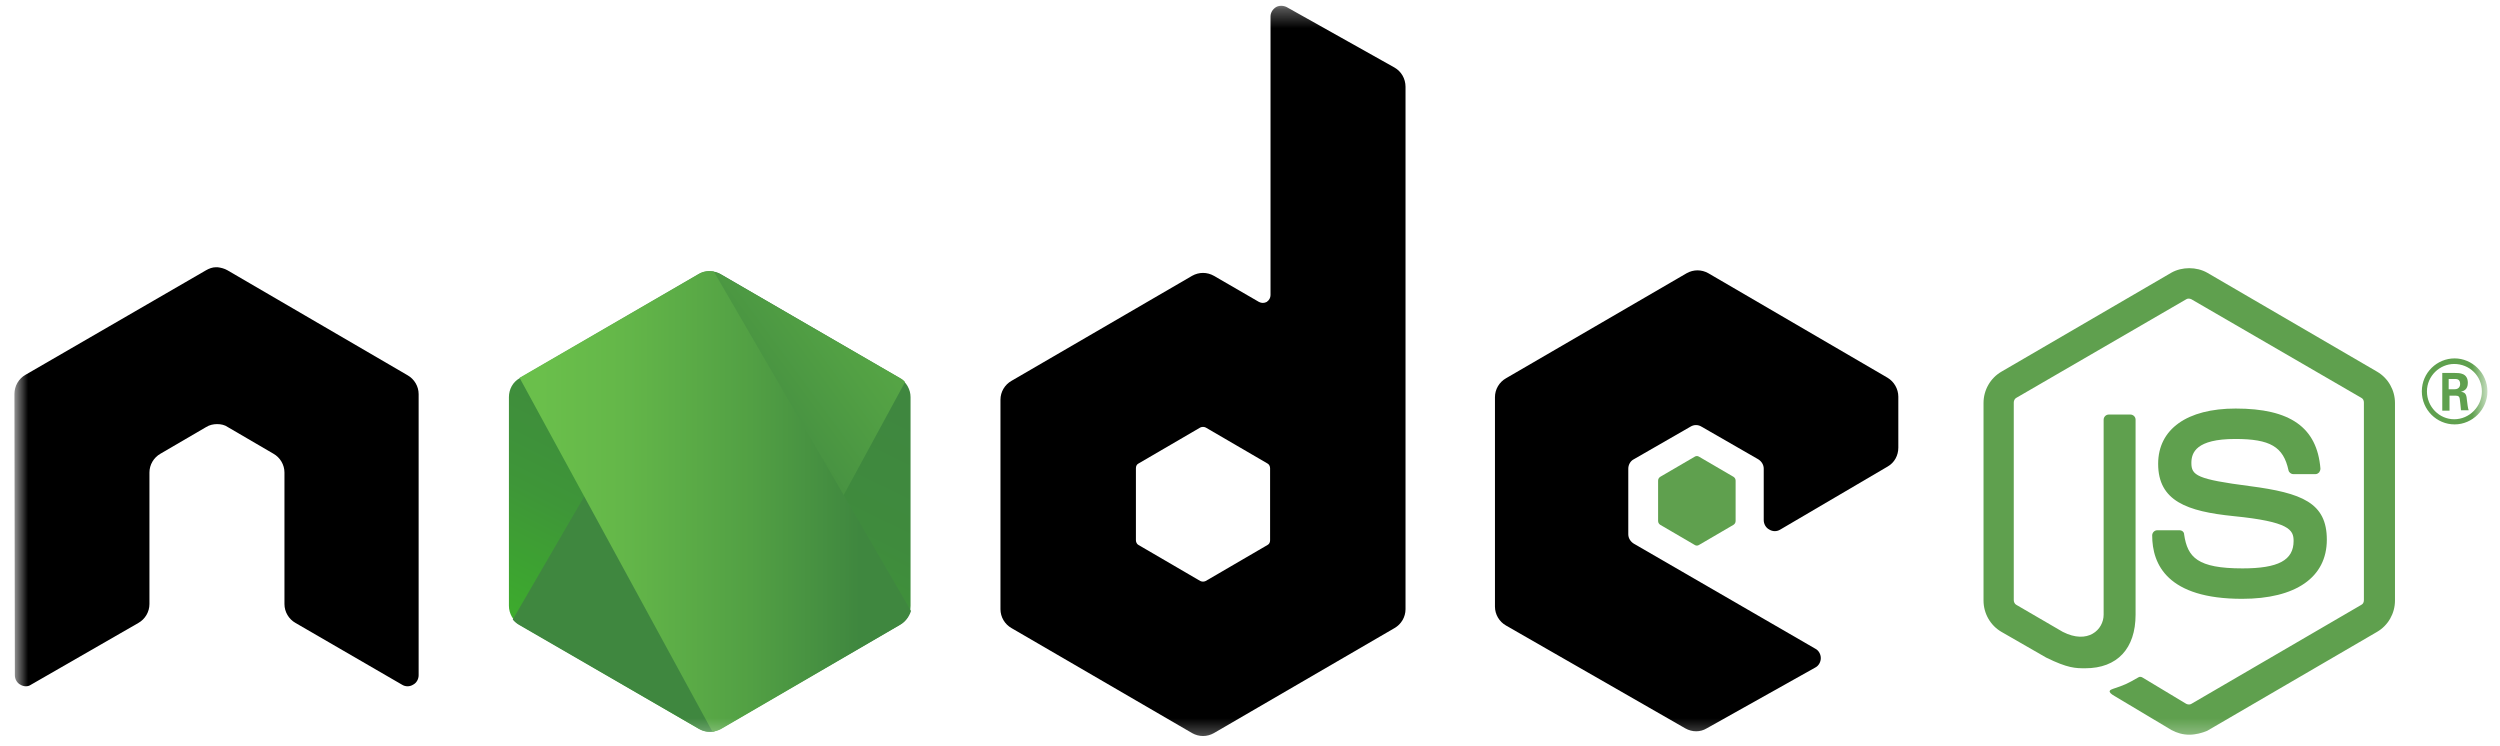
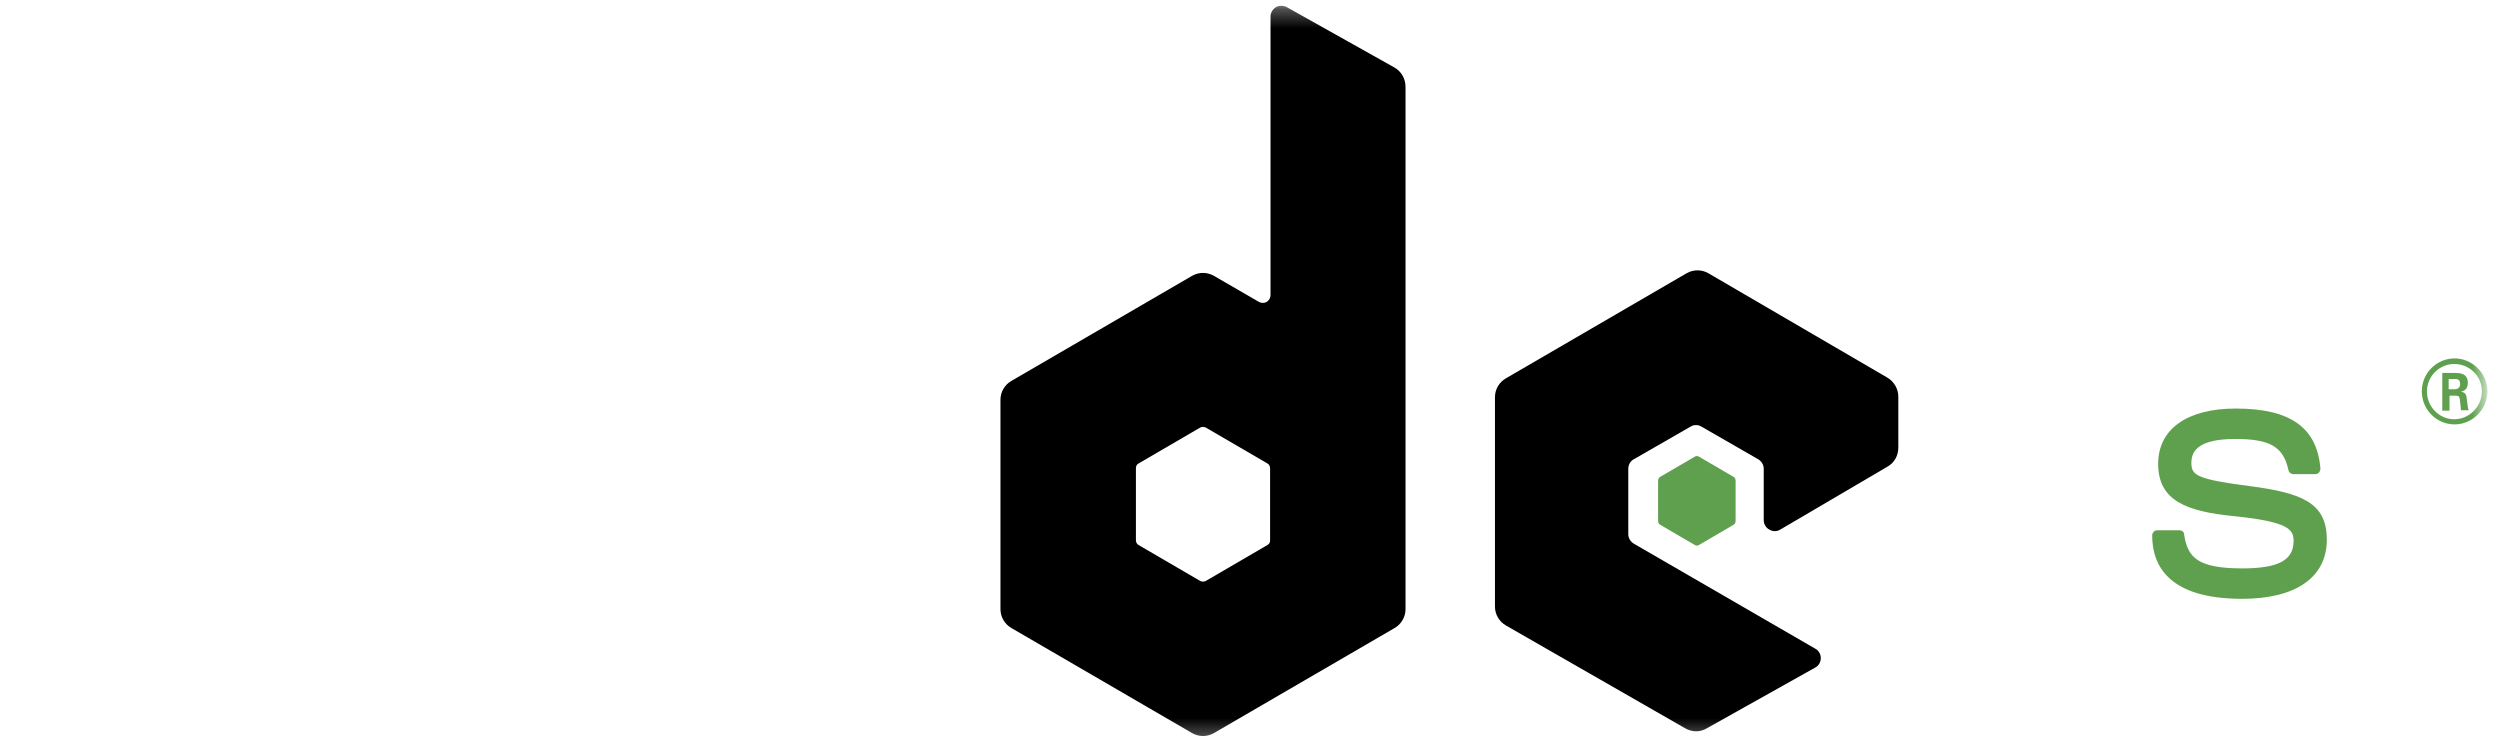
<svg xmlns="http://www.w3.org/2000/svg" width="134" height="40" viewBox="0 0 134 40" fill="none">
  <mask id="mask0_425_534" style="mask-type:luminance" maskUnits="userSpaceOnUse" x="0" y="0" width="134" height="40">
    <path d="M133.227 0.311H0.773V39.689H133.227V0.311Z" fill="white" />
  </mask>
  <g mask="url(#mask0_425_534)">
-     <path d="M117.344 39.38C117.001 39.38 116.682 39.288 116.385 39.127L113.349 37.312C112.892 37.06 113.12 36.968 113.257 36.922C113.874 36.715 113.988 36.669 114.627 36.301C114.696 36.256 114.787 36.279 114.855 36.325L117.184 37.726C117.275 37.772 117.389 37.772 117.458 37.726L126.567 32.419C126.658 32.373 126.705 32.281 126.705 32.166V21.576C126.705 21.461 126.658 21.37 126.567 21.324L117.458 16.04C117.366 15.994 117.252 15.994 117.184 16.04L108.075 21.324C107.983 21.37 107.938 21.484 107.938 21.576V32.166C107.938 32.258 107.983 32.373 108.075 32.419L110.563 33.867C111.91 34.556 112.755 33.752 112.755 32.947V22.495C112.755 22.357 112.869 22.22 113.029 22.22H114.193C114.33 22.22 114.467 22.334 114.467 22.495V32.947C114.467 34.762 113.486 35.819 111.773 35.819C111.248 35.819 110.837 35.819 109.673 35.245L107.276 33.867C106.682 33.522 106.317 32.879 106.317 32.189V21.599C106.317 20.91 106.682 20.267 107.276 19.922L116.385 14.616C116.956 14.294 117.732 14.294 118.303 14.616L127.412 19.922C128.005 20.267 128.371 20.91 128.371 21.599V32.189C128.371 32.879 128.005 33.522 127.412 33.867L118.303 39.173C118.029 39.288 117.686 39.38 117.344 39.38Z" fill="#5FA04E" />
    <path d="M120.175 32.097C116.179 32.097 115.357 30.259 115.357 28.697C115.357 28.559 115.471 28.422 115.631 28.422H116.818C116.956 28.422 117.07 28.514 117.07 28.651C117.252 29.869 117.777 30.466 120.197 30.466C122.115 30.466 122.937 30.03 122.937 28.996C122.937 28.399 122.708 27.962 119.718 27.664C117.229 27.411 115.677 26.86 115.677 24.861C115.677 23 117.229 21.898 119.832 21.898C122.755 21.898 124.193 22.908 124.375 25.114C124.375 25.183 124.353 25.251 124.308 25.32C124.261 25.366 124.193 25.412 124.123 25.412H122.914C122.8 25.412 122.686 25.32 122.663 25.206C122.389 23.942 121.681 23.529 119.809 23.529C117.709 23.529 117.458 24.264 117.458 24.815C117.458 25.481 117.754 25.688 120.585 26.055C123.393 26.423 124.718 26.951 124.718 28.927C124.718 30.948 123.051 32.097 120.175 32.097Z" fill="#5FA04E" />
    <path d="M133.326 20.979C133.326 21.944 132.527 22.748 131.567 22.748C130.609 22.748 129.81 21.967 129.81 20.979C129.81 19.968 130.632 19.21 131.567 19.21C132.504 19.21 133.326 19.991 133.326 20.979ZM130.084 20.979C130.084 21.806 130.746 22.472 131.544 22.472C132.367 22.472 133.029 21.783 133.029 20.979C133.029 20.152 132.367 19.509 131.544 19.509C130.769 19.509 130.084 20.152 130.084 20.979ZM130.906 19.991H131.591C131.819 19.991 132.276 19.991 132.276 20.52C132.276 20.887 132.047 20.956 131.909 21.002C132.184 21.025 132.207 21.209 132.229 21.461C132.252 21.622 132.276 21.898 132.321 21.99H131.909C131.909 21.898 131.842 21.393 131.842 21.37C131.819 21.255 131.774 21.209 131.637 21.209H131.294V22.013H130.906V19.991ZM131.271 20.864H131.567C131.819 20.864 131.864 20.68 131.864 20.588C131.864 20.313 131.682 20.313 131.567 20.313H131.249V20.864H131.271Z" fill="#5FA04E" />
-     <path fill-rule="evenodd" clip-rule="evenodd" d="M22.439 21.123C22.439 20.71 22.21 20.32 21.845 20.113L12.188 14.485C12.028 14.393 11.845 14.347 11.663 14.324C11.64 14.324 11.571 14.324 11.571 14.324C11.389 14.324 11.206 14.393 11.046 14.485L1.366 20.09C1.001 20.297 0.773 20.687 0.773 21.123L0.796 36.193C0.796 36.4 0.91 36.607 1.092 36.699C1.275 36.814 1.503 36.814 1.663 36.699L7.416 33.391C7.782 33.184 8.01 32.793 8.01 32.38V25.327C8.01 24.914 8.238 24.523 8.604 24.317L11.046 22.892C11.229 22.777 11.434 22.732 11.64 22.732C11.845 22.732 12.051 22.777 12.211 22.892L14.653 24.317C15.019 24.523 15.247 24.914 15.247 25.327V32.38C15.247 32.793 15.475 33.184 15.841 33.391L21.548 36.699C21.731 36.814 21.959 36.814 22.142 36.699C22.325 36.607 22.439 36.4 22.439 36.193V21.123Z" fill="black" />
    <path fill-rule="evenodd" clip-rule="evenodd" d="M68.967 0.38C68.784 0.288 68.556 0.288 68.396 0.38C68.214 0.495 68.1 0.678 68.1 0.885V15.817C68.1 15.955 68.031 16.093 67.894 16.185C67.757 16.254 67.62 16.254 67.483 16.185L65.063 14.783C64.698 14.577 64.264 14.577 63.899 14.783L54.219 20.412C53.853 20.618 53.625 21.009 53.625 21.422V32.656C53.625 33.069 53.853 33.46 54.219 33.667L63.899 39.295C64.264 39.502 64.698 39.502 65.063 39.295L74.743 33.667C75.108 33.46 75.336 33.069 75.336 32.656V4.653C75.336 4.216 75.108 3.826 74.743 3.619L68.967 0.38ZM68.077 28.957C68.077 29.072 68.031 29.164 67.94 29.21L64.629 31.14C64.538 31.186 64.424 31.186 64.332 31.14L61.022 29.21C60.931 29.164 60.885 29.049 60.885 28.957V25.098C60.885 24.983 60.931 24.891 61.022 24.845L64.332 22.916C64.424 22.87 64.538 22.87 64.629 22.916L67.94 24.845C68.031 24.891 68.077 25.006 68.077 25.098V28.957Z" fill="black" />
    <path fill-rule="evenodd" clip-rule="evenodd" d="M101.179 25.006C101.545 24.799 101.75 24.409 101.75 23.995V21.262C101.75 20.848 101.522 20.457 101.179 20.251L91.568 14.646C91.203 14.439 90.769 14.439 90.403 14.646L80.724 20.274C80.358 20.48 80.13 20.871 80.13 21.285V32.518C80.13 32.931 80.358 33.322 80.724 33.529L90.335 39.042C90.701 39.249 91.134 39.249 91.476 39.042L97.298 35.78C97.481 35.688 97.595 35.481 97.595 35.275C97.595 35.068 97.481 34.861 97.298 34.769L87.573 29.141C87.39 29.026 87.276 28.842 87.276 28.636V25.121C87.276 24.914 87.39 24.707 87.573 24.616L90.609 22.87C90.792 22.755 91.02 22.755 91.203 22.87L94.239 24.616C94.422 24.73 94.536 24.914 94.536 25.121V27.878C94.536 28.084 94.65 28.291 94.833 28.383C95.015 28.498 95.244 28.498 95.426 28.383L101.179 25.006Z" fill="black" />
    <path fill-rule="evenodd" clip-rule="evenodd" d="M90.838 24.478C90.906 24.432 90.998 24.432 91.066 24.478L92.915 25.557C92.984 25.603 93.029 25.672 93.029 25.764V27.923C93.029 28.015 92.984 28.084 92.915 28.13L91.066 29.21C90.998 29.256 90.906 29.256 90.838 29.21L88.989 28.13C88.92 28.084 88.874 28.015 88.874 27.923V25.764C88.874 25.672 88.92 25.603 88.989 25.557L90.838 24.478Z" fill="#5FA04E" />
-     <path d="M38.624 14.691C38.259 14.485 37.825 14.485 37.46 14.691L27.848 20.274C27.483 20.48 27.278 20.871 27.278 21.285V32.472C27.278 32.886 27.506 33.276 27.848 33.483L37.46 39.065C37.825 39.272 38.259 39.272 38.624 39.065L48.236 33.483C48.601 33.276 48.806 32.886 48.806 32.472V21.285C48.806 20.871 48.578 20.48 48.236 20.274L38.624 14.691Z" fill="url(#paint0_linear_425_534)" />
-     <path d="M48.259 20.274L38.602 14.691C38.51 14.645 38.396 14.599 38.305 14.576L27.483 33.207C27.575 33.322 27.689 33.414 27.803 33.483L37.46 39.065C37.734 39.226 38.054 39.272 38.35 39.18L48.51 20.48C48.441 20.388 48.35 20.32 48.259 20.274Z" fill="url(#paint1_linear_425_534)" />
-     <path d="M48.259 33.482C48.533 33.322 48.738 33.046 48.83 32.747L38.259 14.553C37.985 14.507 37.688 14.53 37.437 14.691L27.849 20.25L38.191 39.225C38.328 39.202 38.488 39.156 38.625 39.088L48.259 33.482Z" fill="url(#paint2_linear_425_534)" />
  </g>
  <defs>
    <linearGradient id="paint0_linear_425_534" x1="41.956" y1="18.849" x2="33.179" y2="36.644" gradientUnits="userSpaceOnUse">
      <stop stop-color="#3F873F" />
      <stop offset="0.33" stop-color="#3F8B3D" />
      <stop offset="0.637" stop-color="#3E9638" />
      <stop offset="0.934" stop-color="#3DA92E" />
      <stop offset="1" stop-color="#3DAE2B" />
    </linearGradient>
    <linearGradient id="paint1_linear_425_534" x1="36.582" y1="28.184" x2="61.073" y2="10.201" gradientUnits="userSpaceOnUse">
      <stop offset="0.138" stop-color="#3F873F" />
      <stop offset="0.402" stop-color="#52A044" />
      <stop offset="0.713" stop-color="#64B749" />
      <stop offset="0.908" stop-color="#6ABF4B" />
    </linearGradient>
    <linearGradient id="paint2_linear_425_534" x1="26.925" y1="26.874" x2="49.166" y2="26.874" gradientUnits="userSpaceOnUse">
      <stop offset="0.092" stop-color="#6ABF4B" />
      <stop offset="0.287" stop-color="#64B749" />
      <stop offset="0.598" stop-color="#52A044" />
      <stop offset="0.862" stop-color="#3F873F" />
    </linearGradient>
  </defs>
</svg>